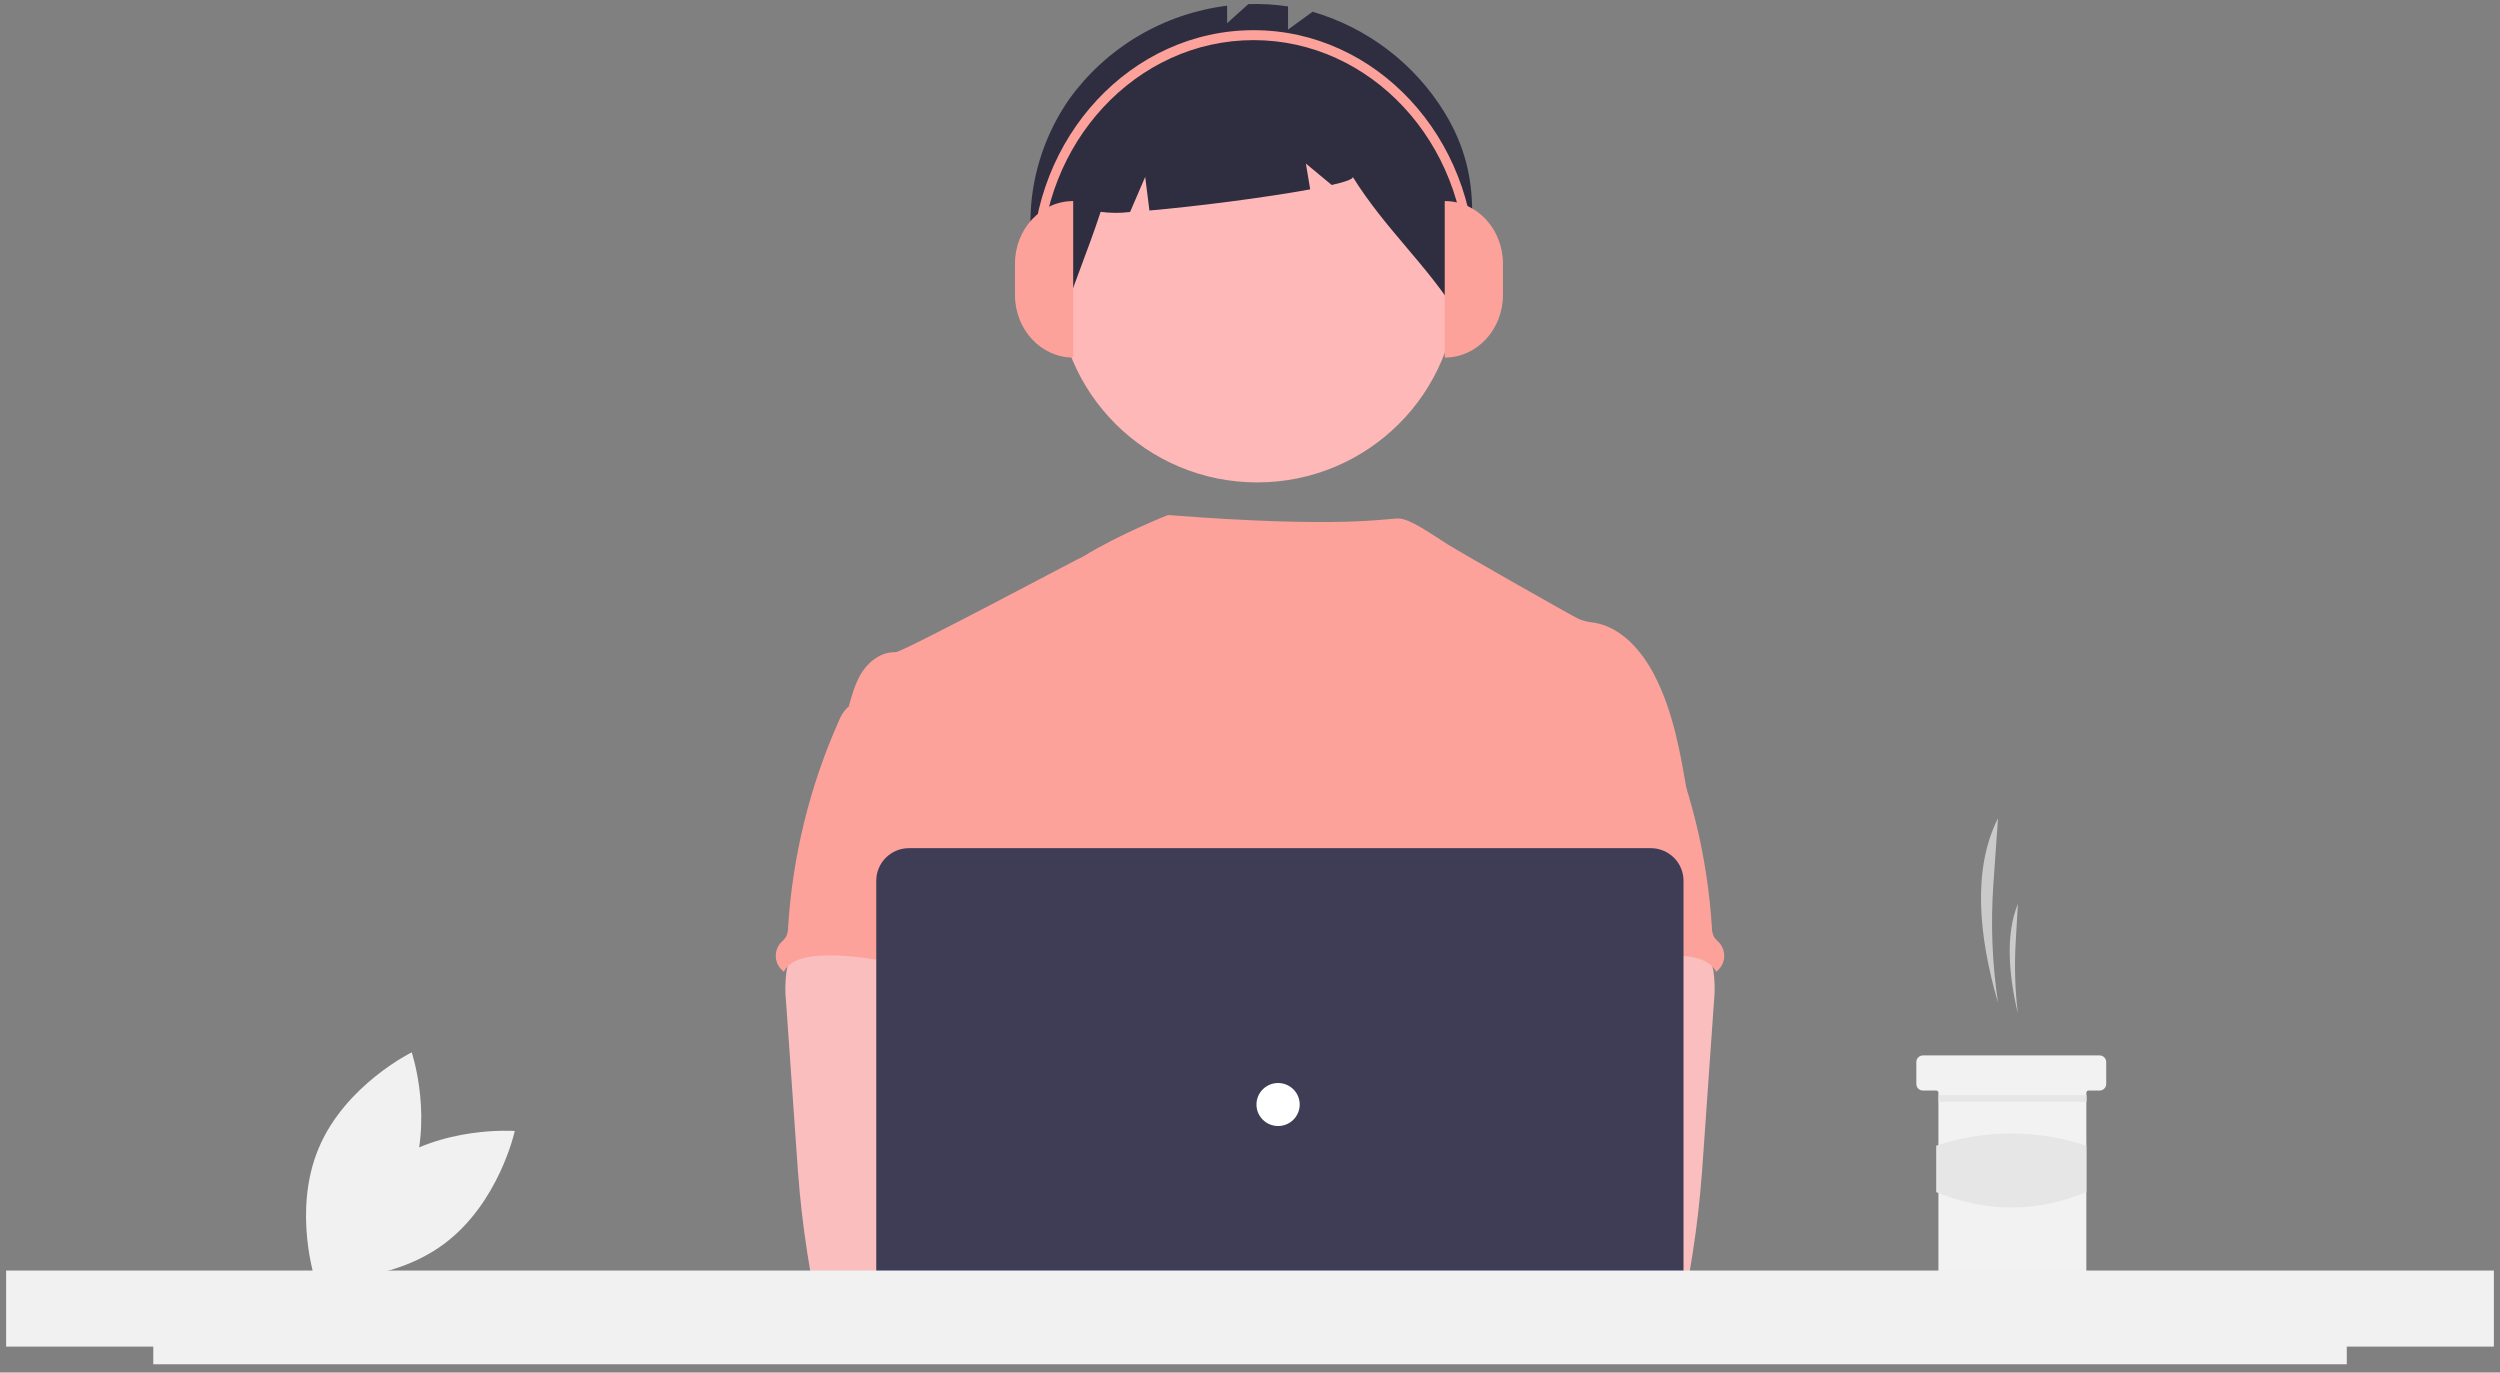
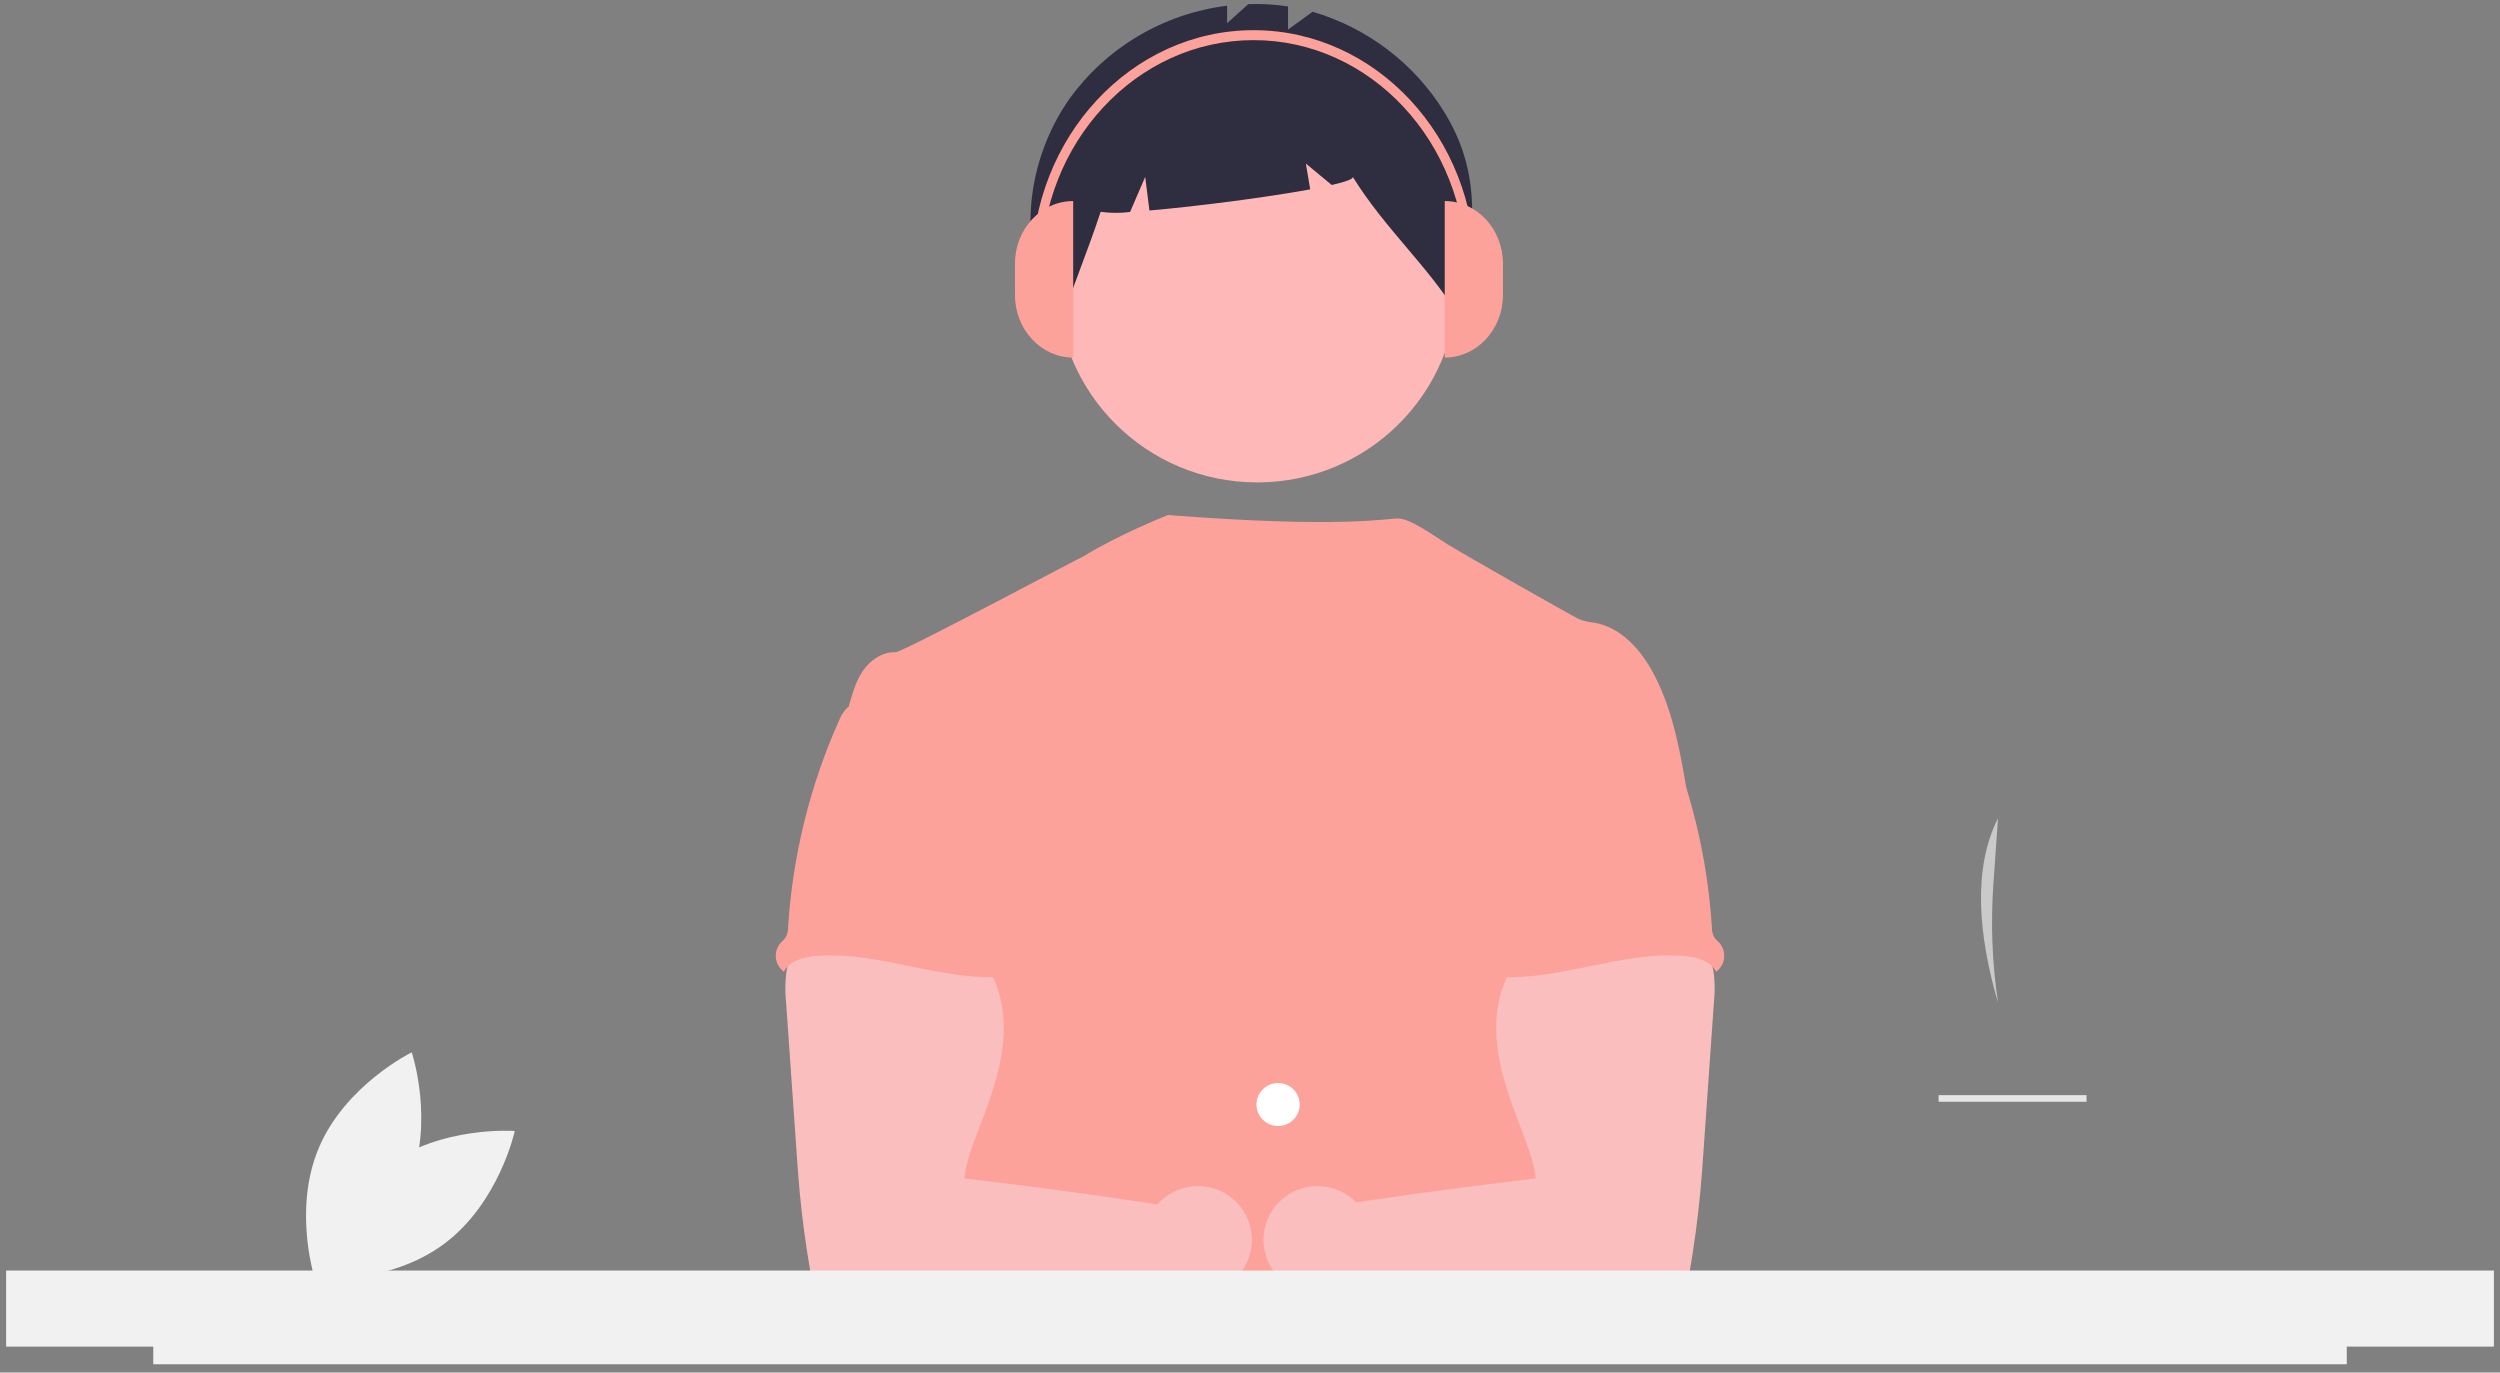
<svg xmlns="http://www.w3.org/2000/svg" width="204" height="112" viewBox="0 0 204 112" fill="none">
  <rect x="0" y="0" width="204" height="112" fill="#808080" stroke="none" />
  <g clip-path="url(#clip0_10166_24653)">
    <path d="M31.467 95.17C26.959 98.513 25.682 104.394 25.682 104.394C25.682 104.394 31.713 104.855 36.221 101.513C40.728 98.171 42.006 92.29 42.006 92.29C42.006 92.29 35.975 91.828 31.467 95.17Z" fill="#F1F1F1" />
    <path d="M33.344 96.739C31.178 101.9 25.752 104.56 25.752 104.56C25.752 104.56 23.838 98.852 26.005 93.691C28.171 88.53 33.597 85.871 33.597 85.871C33.597 85.871 35.511 91.579 33.344 96.739Z" fill="#F1F1F1" />
    <path d="M163.038 81.82C162.559 78.611 162.433 75.36 162.661 72.123L163.038 66.767C160.959 70.883 161.429 76.299 163.038 81.82Z" fill="#CACACA" />
-     <path d="M164.659 82.716C164.429 80.801 164.368 78.87 164.478 76.944L164.659 73.756C163.659 76.206 163.885 79.43 164.659 82.716Z" fill="#CACACA" />
-     <path d="M171.867 86.659V88.451C171.866 88.594 171.809 88.73 171.708 88.831C171.607 88.931 171.47 88.988 171.327 88.989H170.426C170.402 88.989 170.379 88.994 170.357 89.003C170.335 89.012 170.315 89.025 170.298 89.041C170.281 89.058 170.268 89.078 170.259 89.1C170.25 89.121 170.246 89.145 170.246 89.168V103.863C170.245 104.006 170.188 104.142 170.087 104.243C169.985 104.343 169.848 104.4 169.705 104.401H158.715C158.572 104.401 158.434 104.344 158.333 104.243C158.232 104.143 158.175 104.006 158.175 103.863V89.168C158.175 89.121 158.156 89.075 158.122 89.042C158.088 89.008 158.042 88.989 157.995 88.989H156.914C156.77 88.989 156.633 88.932 156.531 88.832C156.43 88.731 156.373 88.594 156.373 88.451V86.659C156.373 86.589 156.387 86.519 156.414 86.454C156.441 86.388 156.481 86.329 156.531 86.279C156.581 86.229 156.641 86.189 156.707 86.163C156.772 86.136 156.843 86.122 156.914 86.122H171.327C171.47 86.122 171.607 86.179 171.708 86.28C171.81 86.38 171.867 86.517 171.867 86.659Z" fill="#F2F2F2" />
    <path d="M170.261 89.365H158.19V89.903H170.261V89.365Z" fill="#E6E6E6" />
-     <path d="M170.245 97.276C166.206 98.939 162.123 98.957 157.994 97.276V93.489C161.969 92.161 166.271 92.161 170.245 93.489V97.276Z" fill="#E6E6E6" />
    <path d="M102.587 39.365C111.604 39.365 118.913 32.094 118.913 23.125C118.913 14.156 111.604 6.885 102.587 6.885C93.57 6.885 86.26 14.156 86.26 23.125C86.26 32.094 93.57 39.365 102.587 39.365Z" fill="#FEB8B8" />
    <path d="M117.836 9.115C115.395 5.172 111.574 2.267 107.109 0.958L105.104 2.413V0.524C104.032 0.361 102.946 0.298 101.862 0.336L100.133 1.892V0.465C97.573 0.782 95.106 1.623 92.888 2.935C90.671 4.246 88.751 6.001 87.249 8.088C83.494 13.473 82.86 20.965 86.554 26.393C87.567 23.294 88.798 20.385 89.812 17.286C90.609 17.394 91.417 17.398 92.215 17.298L93.448 14.435L93.793 17.177C97.617 16.845 103.288 16.118 106.913 15.451L106.56 13.348L108.669 15.095C109.78 14.841 110.439 14.611 110.385 14.434C113.08 18.757 116.38 21.518 119.075 25.841C120.099 19.746 121.278 14.677 117.836 9.115Z" fill="#2F2E41" />
    <path d="M137.701 64.887C137.139 61.527 136.56 58.103 134.991 55.077C133.959 53.094 132.321 51.205 130.113 50.813C129.679 50.774 129.251 50.676 128.843 50.52C128.197 50.211 119.504 45.274 118.122 44.415C116.936 43.677 115.063 42.31 114.119 42.31C113.169 42.289 109.526 43.133 95.309 42.027C95.309 42.027 91.403 43.558 88.381 45.415C88.335 45.385 73.624 53.243 73.072 53.222C72.025 53.178 71.052 53.845 70.452 54.684C69.852 55.523 69.571 56.563 69.276 57.567C72.489 64.685 75.429 71.811 78.642 78.928C78.793 79.197 78.873 79.498 78.875 79.805C78.81 80.124 78.674 80.424 78.475 80.682C76.899 83.2 76.95 86.366 77.122 89.326C77.294 92.285 77.507 95.411 76.177 98.063C75.816 98.791 75.345 99.458 75.001 100.186C74.196 101.836 73.905 107.111 74.375 108.883L133.319 110.562C132.051 107.097 137.701 64.887 137.701 64.887Z" fill="#FDA29B" />
    <path d="M64.181 79.244C64.063 80.09 64.052 80.948 64.146 81.797L64.991 93.865C65.07 95.002 65.148 96.137 65.255 97.272C65.458 99.474 65.761 101.658 66.137 103.839C66.145 104.149 66.277 104.443 66.503 104.656C66.729 104.869 67.031 104.984 67.342 104.977C71.061 105.759 74.903 105.728 78.698 105.515C84.49 105.193 99.307 104.585 100.212 103.415C101.117 102.246 100.59 100.354 99.409 99.408C98.229 98.462 78.676 96.156 78.676 96.156C78.867 94.65 79.443 93.232 79.99 91.802C80.972 89.266 81.889 86.647 81.907 83.93C81.924 81.214 80.896 78.357 78.658 76.801C76.818 75.523 74.448 75.286 72.206 75.339C70.574 75.385 67.755 74.997 66.264 75.631C65.085 76.148 64.401 78.095 64.181 79.244Z" fill="#FBBEBE" />
    <path d="M69.106 57.784C68.82 58.082 68.597 58.435 68.453 58.822C66.077 64.149 64.674 69.855 64.308 75.671C64.315 75.955 64.249 76.235 64.117 76.487C63.987 76.654 63.843 76.81 63.685 76.952C63.548 77.114 63.444 77.301 63.379 77.503C63.315 77.705 63.291 77.918 63.309 78.129C63.327 78.341 63.386 78.546 63.484 78.734C63.582 78.923 63.716 79.09 63.879 79.227C63.906 79.249 63.933 79.271 63.962 79.291C64.447 78.383 65.608 78.087 66.64 78.008C71.581 77.619 76.409 79.906 81.365 79.733C81.015 78.531 80.512 77.376 80.227 76.16C78.966 70.759 82.112 64.878 80.183 59.676C79.798 58.635 79.154 57.612 78.14 57.156C77.72 56.987 77.281 56.871 76.832 56.811C75.579 56.586 73.086 55.624 71.875 56.01C71.428 56.153 71.252 56.571 70.882 56.824C70.319 57.182 69.572 57.313 69.106 57.784Z" fill="#FDA29B" />
    <path d="M137.736 75.631C136.246 74.997 133.426 75.385 131.795 75.339C129.552 75.286 127.182 75.523 125.342 76.801C123.105 78.357 122.076 81.214 122.093 83.93C122.111 86.647 123.028 89.266 124.01 91.802C124.557 93.232 125.133 94.65 125.324 96.156C125.324 96.156 105.771 98.462 104.591 99.408C103.411 100.354 102.883 102.246 103.788 103.415C104.694 104.585 132.94 105.759 136.659 104.977C136.97 104.984 137.272 104.869 137.498 104.656C137.724 104.443 137.855 104.149 137.864 103.839C138.24 101.658 138.542 99.474 138.745 97.272C138.852 96.137 138.93 95.002 139.01 93.865L139.855 81.797C139.949 80.948 139.937 80.09 139.819 79.244C139.599 78.095 138.915 76.148 137.736 75.631Z" fill="#FBBEBE" />
    <path d="M133.118 56.824C132.748 56.571 132.571 56.153 132.124 56.01C130.913 55.624 128.42 56.586 127.168 56.811C126.719 56.871 126.28 56.987 125.86 57.156C124.846 57.612 124.202 58.635 123.817 59.676C121.888 64.878 125.034 70.759 123.773 76.16C123.487 77.376 122.984 78.531 122.635 79.733C127.591 79.906 132.418 77.619 137.36 78.008C138.392 78.087 139.553 78.383 140.038 79.291C140.066 79.271 140.094 79.249 140.121 79.227C140.283 79.09 140.418 78.923 140.516 78.734C140.614 78.546 140.673 78.341 140.691 78.129C140.709 77.918 140.685 77.705 140.621 77.503C140.556 77.301 140.452 77.114 140.315 76.952C140.157 76.81 140.012 76.654 139.882 76.487C139.751 76.235 139.685 75.955 139.691 75.671C139.326 69.855 137.923 64.149 135.546 58.822C135.402 58.435 135.18 58.082 134.894 57.784C134.427 57.313 133.681 57.182 133.118 56.824Z" fill="#FDA29B" />
    <path d="M97.75 105.553C100.184 105.553 102.157 103.591 102.157 101.17C102.157 98.749 100.184 96.787 97.75 96.787C95.317 96.787 93.344 98.749 93.344 101.17C93.344 103.591 95.317 105.553 97.75 105.553Z" fill="#FBBEBE" />
    <path d="M107.508 105.553C109.942 105.553 111.915 103.591 111.915 101.17C111.915 98.749 109.942 96.787 107.508 96.787C105.074 96.787 103.102 98.749 103.102 101.17C103.102 103.591 105.074 105.553 107.508 105.553Z" fill="#FBBEBE" />
-     <path d="M134.709 111.047H74.169C73.462 111.046 72.784 110.766 72.285 110.269C71.785 109.772 71.504 109.098 71.503 108.395V71.862C71.504 71.159 71.785 70.485 72.285 69.988C72.784 69.491 73.462 69.211 74.169 69.21H134.709C135.416 69.211 136.093 69.491 136.593 69.988C137.093 70.485 137.374 71.159 137.375 71.862V108.395C137.374 109.098 137.093 109.772 136.593 110.269C136.093 110.766 135.416 111.046 134.709 111.047Z" fill="#3F3D56" />
    <path d="M104.292 91.883C105.266 91.883 106.056 91.097 106.056 90.129C106.056 89.16 105.266 88.374 104.292 88.374C103.318 88.374 102.528 89.16 102.528 90.129C102.528 91.097 103.318 91.883 104.292 91.883Z" fill="white" />
    <path d="M203.5 103.678H0.5V109.883H12.507V111.325H191.497V109.883H203.5V103.678Z" fill="#F1F1F1" />
    <path d="M87.572 29.178C84.949 29.178 82.822 26.891 82.822 24.07V21.515C82.822 18.694 84.949 16.407 87.572 16.407L87.572 29.178Z" fill="#FDA29B" />
    <path d="M117.891 16.407C120.514 16.407 122.641 18.694 122.641 21.515V24.069C122.641 26.891 120.514 29.178 117.891 29.178V16.407Z" fill="#FDA29B" />
    <path d="M120.38 21.917H119.626C119.626 11.637 111.85 3.274 102.292 3.274C92.734 3.274 84.958 11.637 84.958 21.917H84.204C84.204 11.19 92.318 2.463 102.292 2.463C112.266 2.463 120.38 11.19 120.38 21.917Z" fill="#FDA29B" />
  </g>
  <defs>
    <clipPath id="clip0_10166_24653">
      <rect width="203" height="111" fill="white" transform="translate(0.5 0.325)" />
    </clipPath>
  </defs>
</svg>